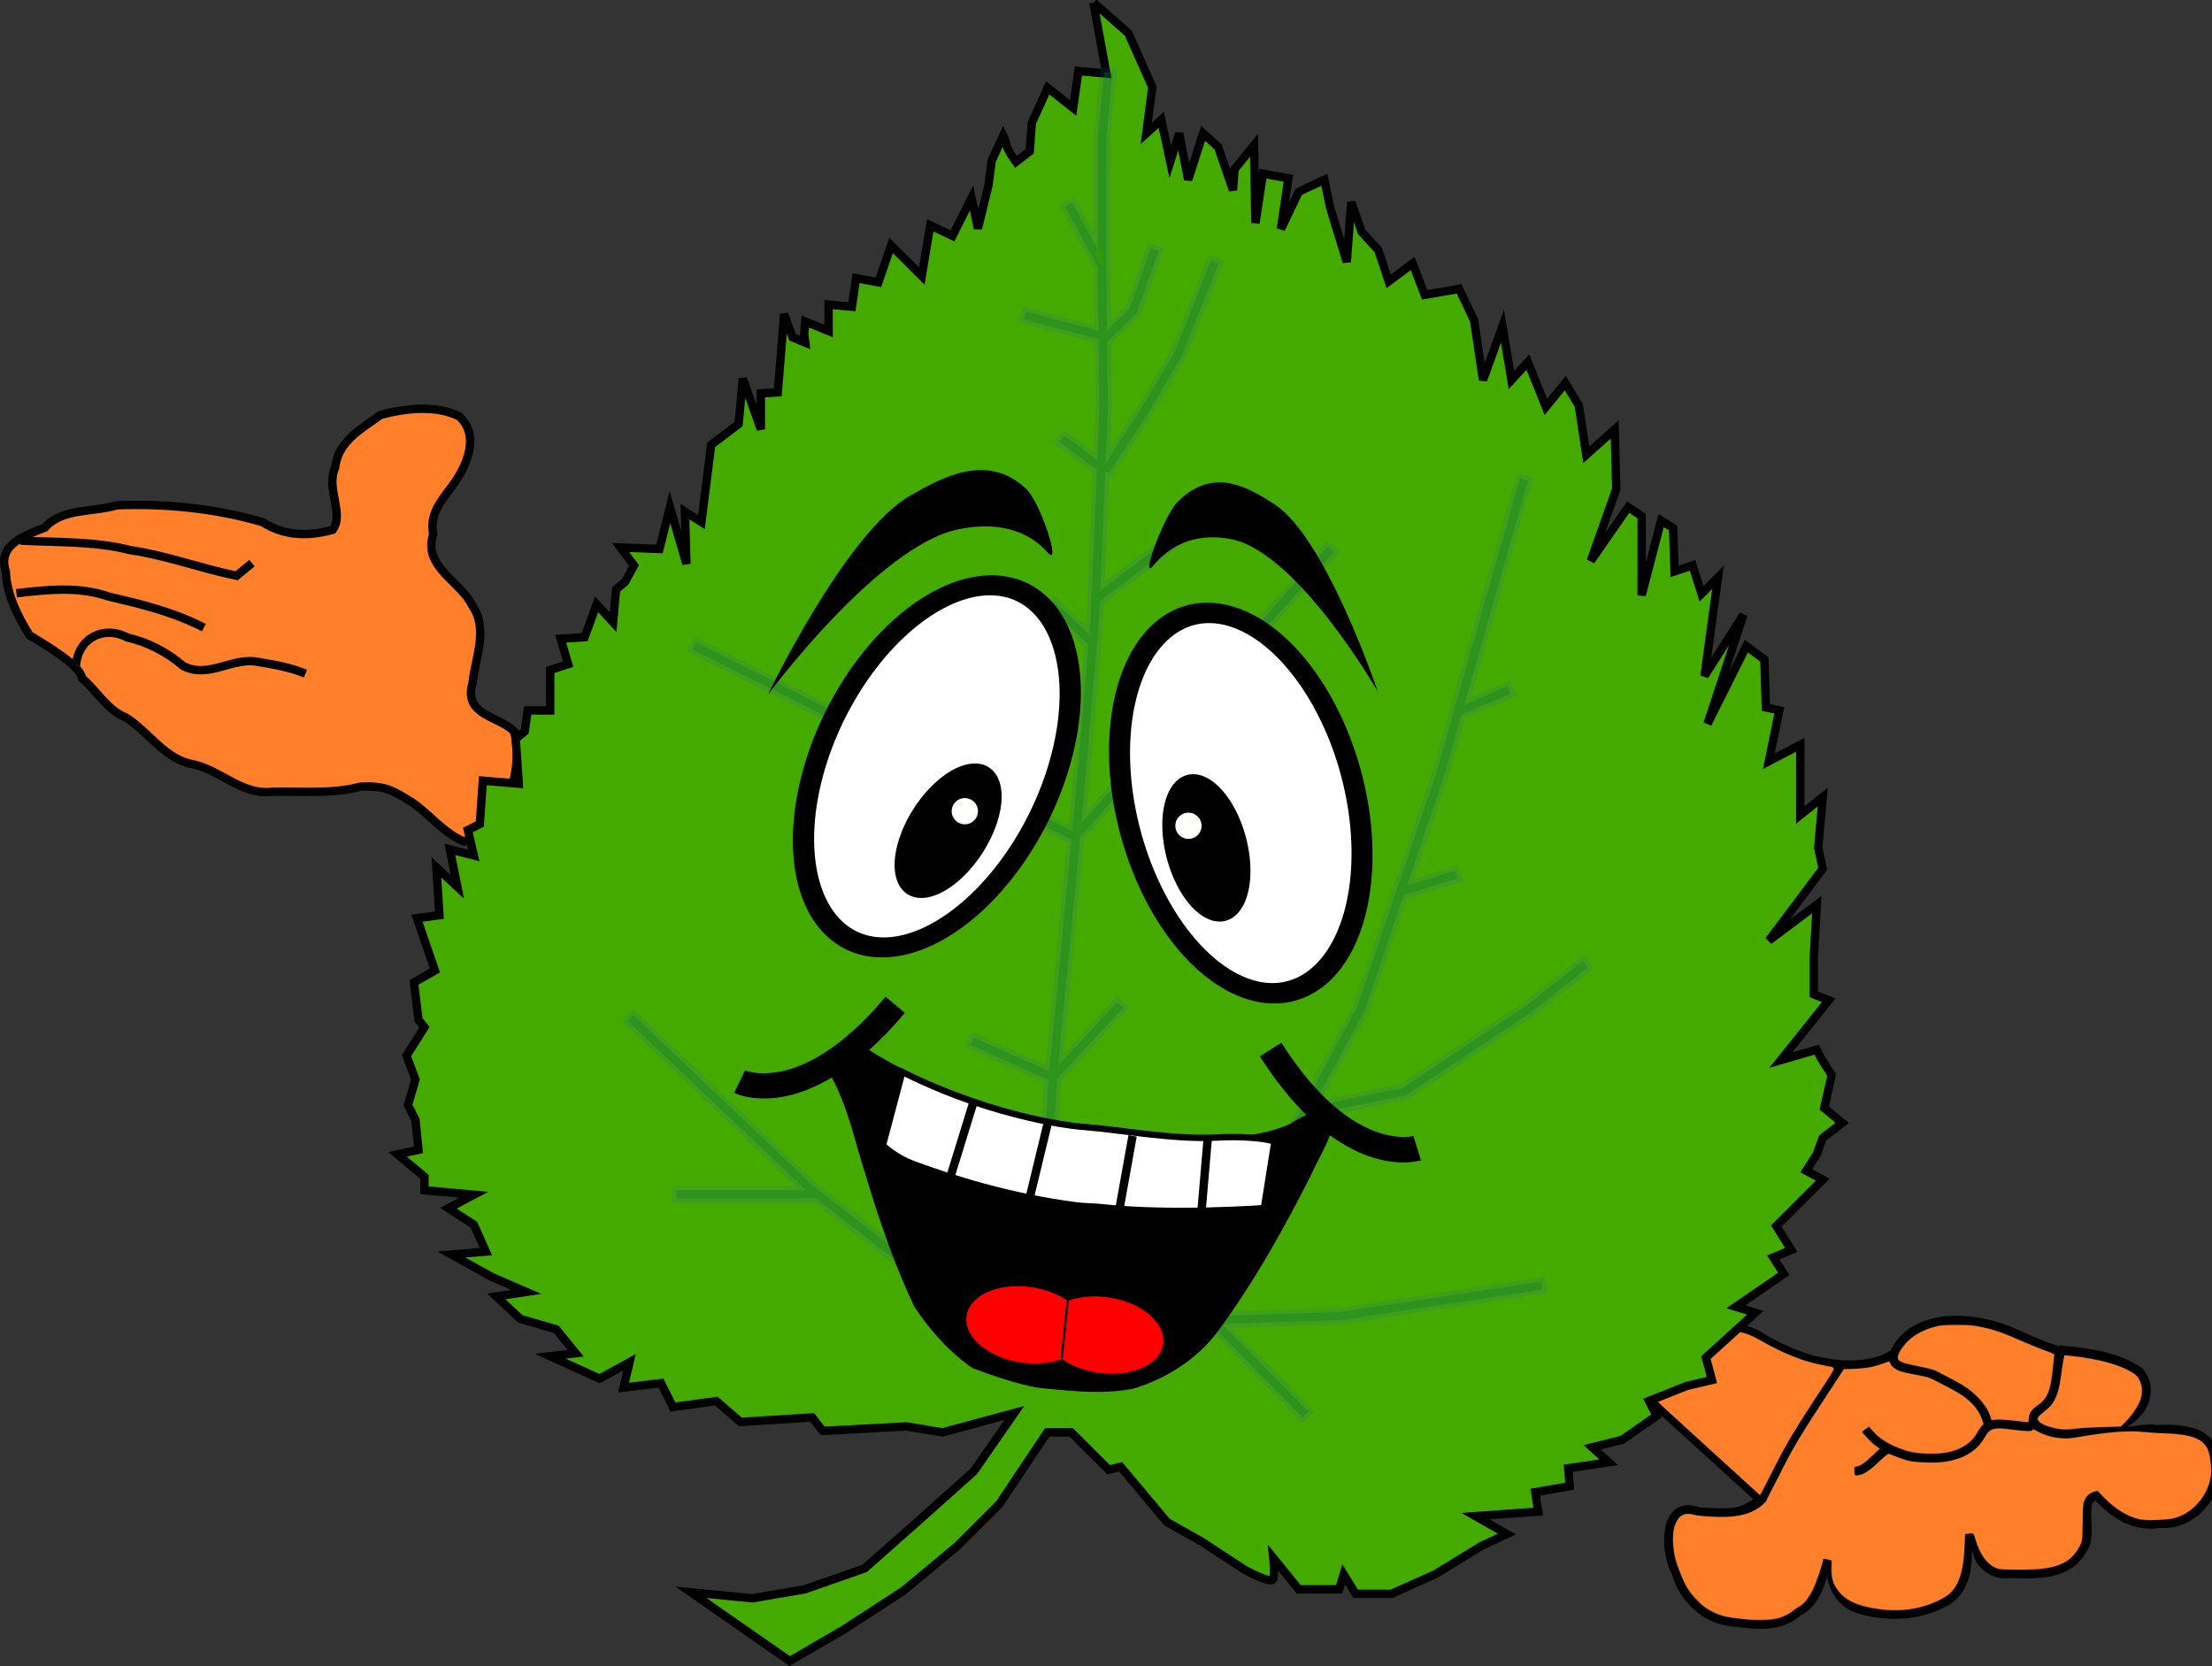
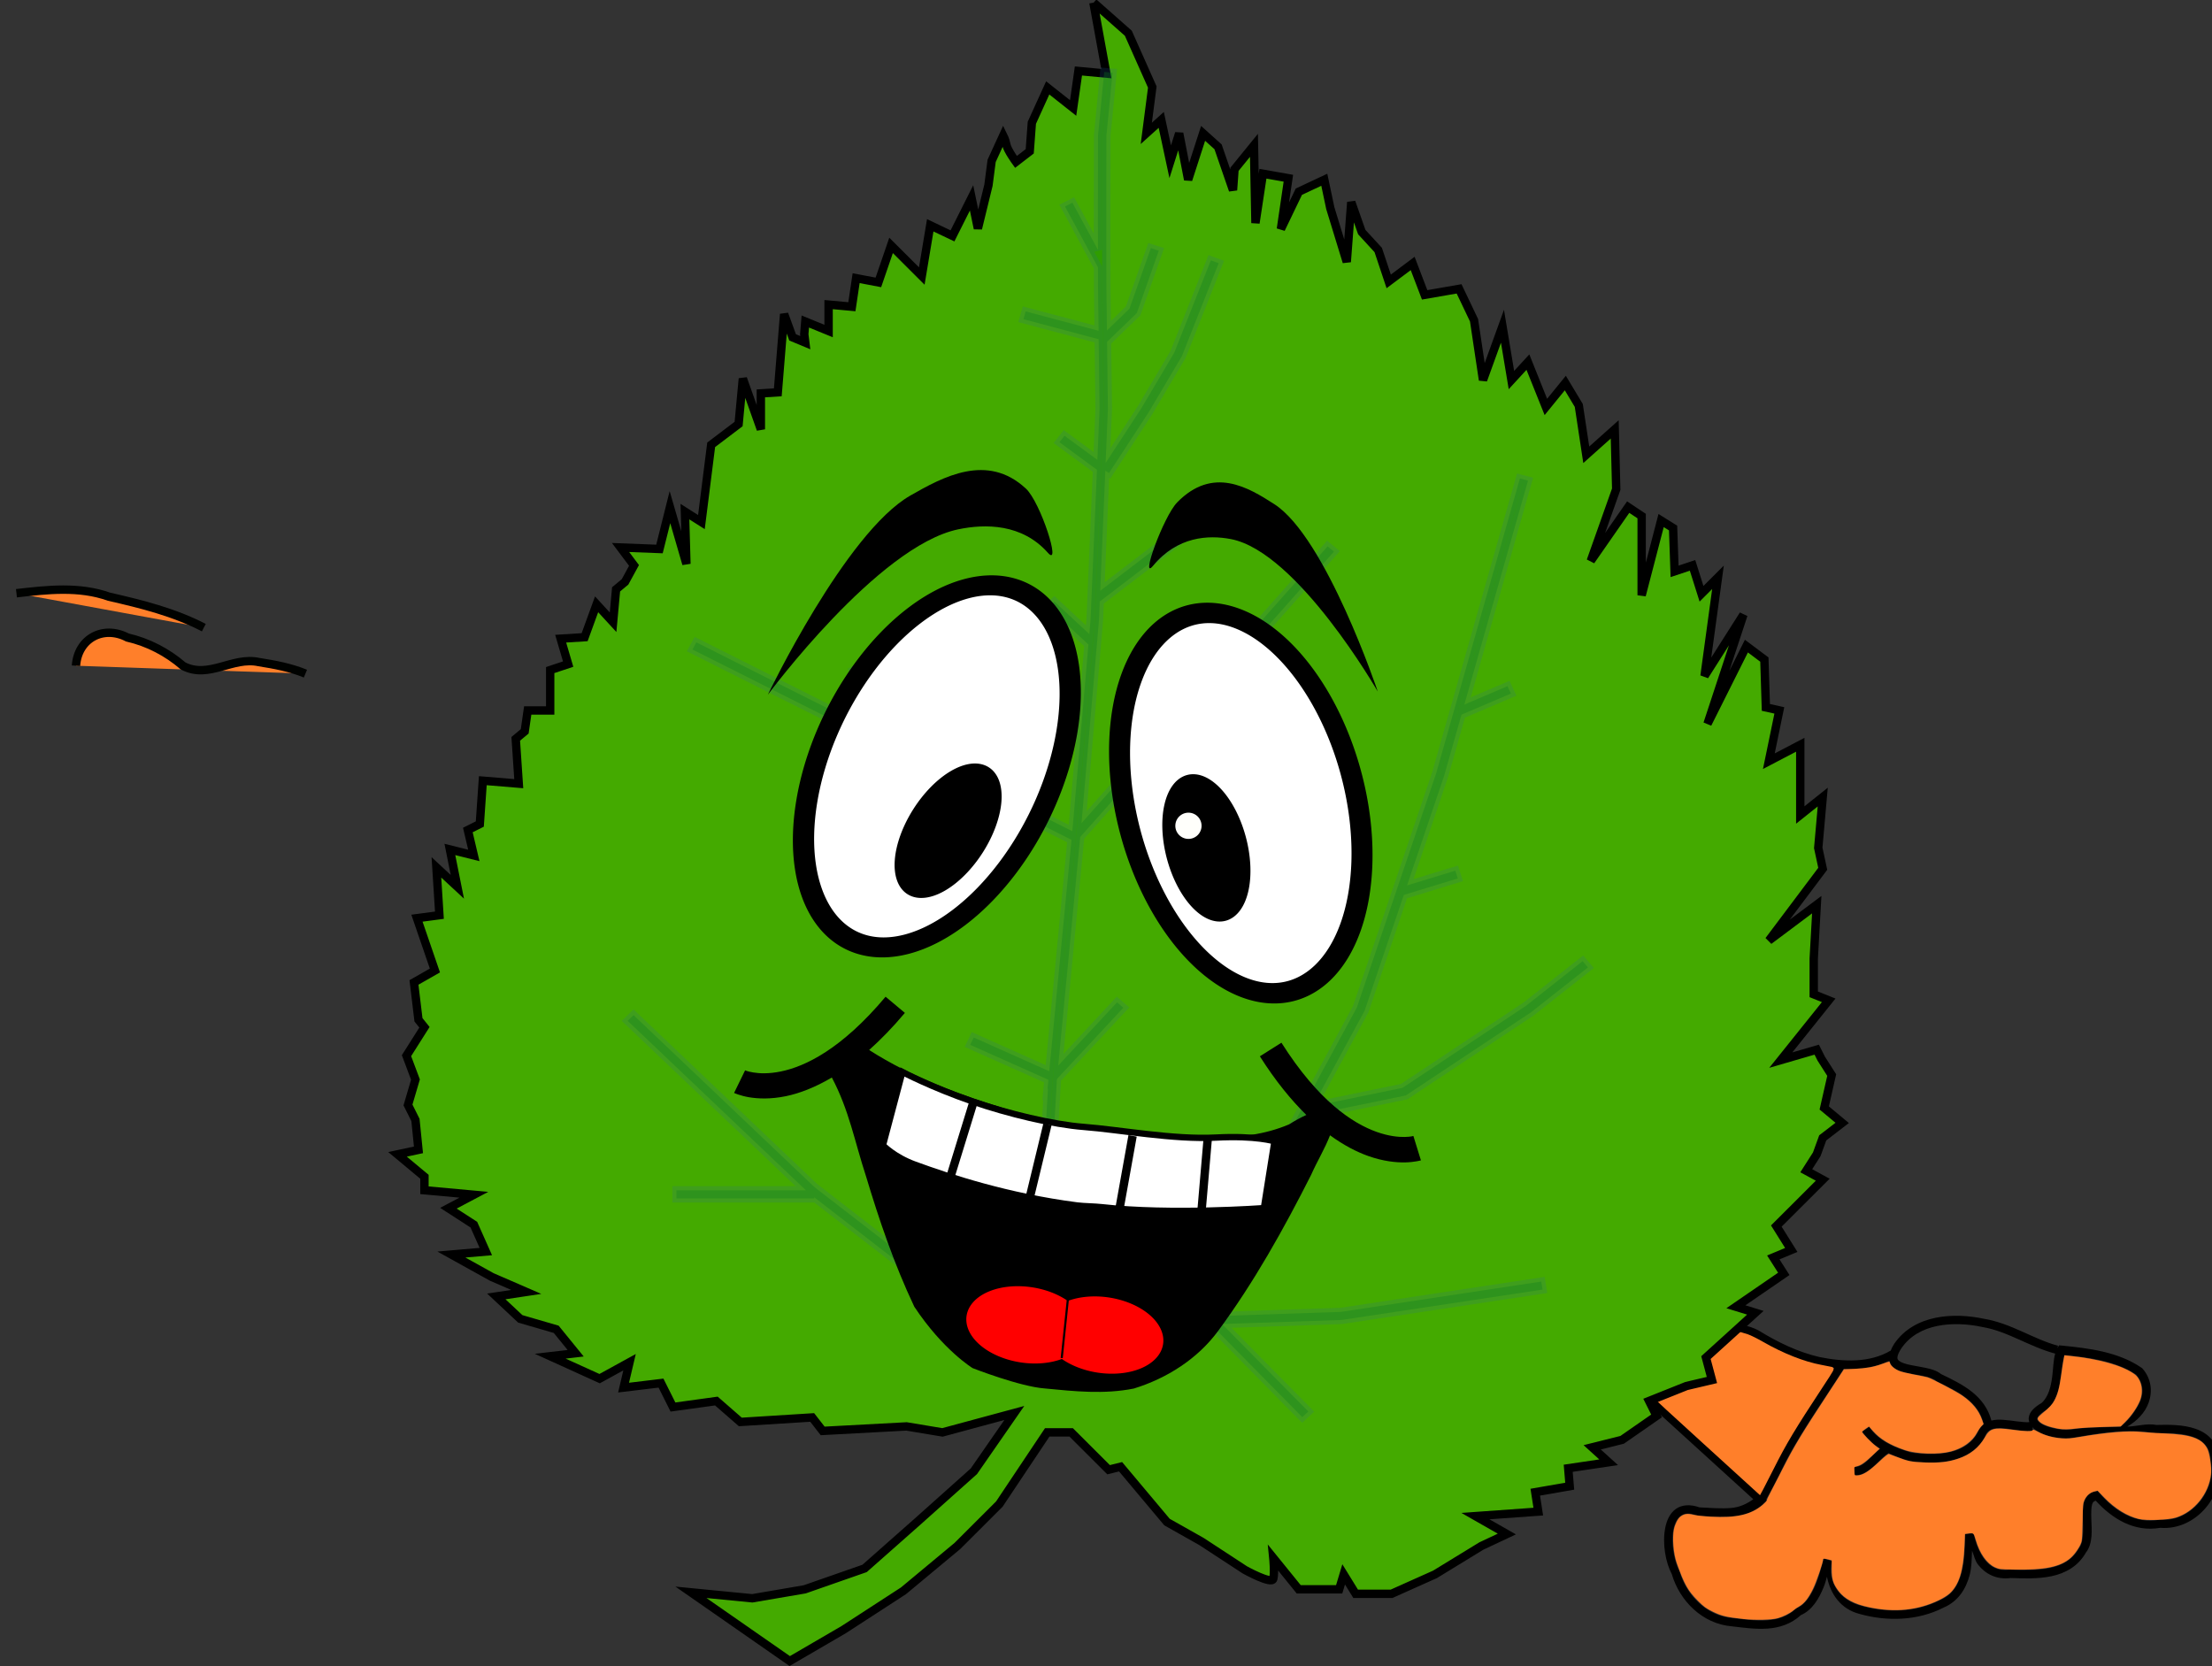
<svg xmlns="http://www.w3.org/2000/svg" id="svg1466" version="1.1" viewBox="0 0 67.569 50.9" height="50.9mm" width="67.569mm">
  <rect x="0" y="0" width="67.569" height="50.9" fill="#333333" stroke="none" />
  <defs id="defs1460" />
  <g transform="translate(-69.025,-115.068)" id="layer1">
    <g id="layer1-2" transform="matrix(0.507,0,0,0.507,66.735,89.104)">
      <g style="fill:#ffcc00" transform="translate(-11.528,-4.299)" id="g24491">
        <g id="g96262" />
      </g>
      <g transform="matrix(1.909,0,0,1.909,-4.11,-137.931)" id="g96353">
        <g style="fill:#ffcc00" transform="translate(-90.343,10.28)" id="g96071">
          <path transform="matrix(0.265,0,0,0.265,11.528,4.299)" style="color:#000000;font-style:normal;font-variant:normal;font-weight:normal;font-stretch:normal;font-size:medium;line-height:normal;font-family:sans-serif;font-variant-ligatures:normal;font-variant-position:normal;font-variant-caps:normal;font-variant-numeric:normal;font-variant-alternates:normal;font-feature-settings:normal;text-indent:0;text-align:start;text-decoration:none;text-decoration-line:none;text-decoration-style:solid;text-decoration-color:#000000;letter-spacing:normal;word-spacing:normal;text-transform:none;writing-mode:lr-tb;direction:ltr;text-orientation:mixed;dominant-baseline:auto;baseline-shift:baseline;text-anchor:start;white-space:normal;shape-padding:0;clip-rule:nonzero;display:inline;overflow:visible;visibility:visible;opacity:1;isolation:auto;mix-blend-mode:normal;color-interpolation:sRGB;color-interpolation-filters:linearRGB;solid-color:#000000;solid-opacity:1;vector-effect:none;fill:#000000;fill-opacity:1;fill-rule:nonzero;stroke:none;stroke-width:1px;stroke-linecap:butt;stroke-linejoin:miter;stroke-miterlimit:4;stroke-dasharray:none;stroke-dashoffset:0;stroke-opacity:1;color-rendering:auto;image-rendering:auto;shape-rendering:auto;text-rendering:auto;enable-background:accumulate" d="m 547.91,475.59 c -0.974,-0.031 -1.96,0.034 -2.916,0.23 -1.912,0.394 -3.712,1.329 -4.908,3.07 v 0.008 h -0.008 c -0.2,0.303 -0.334,0.578 -0.438,0.844 l -0.006,-0.01 c -2.471,1.469 -5.607,1.346 -8.451,0.768 -2.598,-0.597 -4.993,-1.77 -7.295,-3.182 l -0.014,-0.008 -0.016,-0.008 c -1.134,-0.59 -2.346,-0.707 -3.381,-1.012 l -0.141,0.484 0.141,-0.484 c -3.393,2.679 -7.236,5.442 -10.629,8.121 l -0.459,0.369 0.436,0.398 c 4.486,4.086 8.971,8.168 13.457,12.254 -0.762,0.544 -1.6,0.951 -2.627,1.041 -1.223,0.107 -2.554,-0.013 -3.773,-0.072 -1.137,-0.398 -2.119,-0.314 -2.818,0.184 -0.722,0.513 -1.101,1.364 -1.277,2.289 -0.351,1.839 0.041,4.07 0.789,5.484 0.949,3.21 3.661,5.916 7.131,6.207 1.337,0.158 2.814,0.372 4.268,0.273 1.416,-0.096 2.817,-0.547 3.979,-1.609 1.347,-0.583 2.159,-1.976 2.701,-3.314 0.224,-0.553 0.252,-0.764 0.398,-1.254 0.416,2.08 1.651,3.854 3.869,4.428 3.267,0.918 6.904,0.837 10.01,-0.744 1.777,-0.759 2.685,-2.262 3.115,-3.877 0.259,-0.972 0.235,-1.931 0.287,-2.914 0.24,0.582 0.332,1.184 0.732,1.689 0.839,1.058 2.148,1.801 3.875,1.572 0.003,-3.8e-4 0.004,3.7e-4 0.008,0 1.489,0.049 3.212,0.125 4.834,-0.213 1.632,-0.341 3.172,-1.161 4.105,-2.807 0.884,-1.128 0.691,-2.755 0.648,-4.088 -0.023,-0.674 -0.012,-1.281 0.096,-1.662 0.085,-0.303 0.228,-0.371 0.43,-0.443 1.957,2.146 4.585,3.778 7.684,3.234 4.233,0.351 7.808,-3.921 6.984,-8.025 -0.03,-1.012 -0.32,-1.847 -0.82,-2.465 -0.514,-0.634 -1.212,-1.044 -1.971,-1.307 -1.482,-0.513 -3.213,-0.494 -4.621,-0.457 h -0.023 c -1.181,-0.219 -2.305,0.175 -3.477,0.199 1.136,-0.653 2.113,-1.636 2.547,-2.85 0.467,-1.308 0.342,-2.838 -0.73,-4.061 l -0.045,-0.045 -0.051,-0.037 c -2.778,-1.923 -6.36,-2.349 -9.531,-2.658 l -0.309,-0.029 -0.164,0.266 c -0.016,0.026 -0.026,0.055 -0.041,0.082 l 0.078,-0.301 c -2.91,-0.764 -5.551,-2.669 -8.828,-3.211 -0.9,-0.19 -1.86,-0.318 -2.834,-0.35 z m -0.031,0.996 c 0.908,0.029 1.812,0.147 2.658,0.326 l 0.008,0.008 h 0.014 c 2.96,0.483 5.559,2.329 8.676,3.17 -0.223,0.789 -0.227,1.733 -0.348,2.689 -0.159,1.263 -0.461,2.468 -1.273,3.186 -0.912,0.539 -1.443,1.084 -1.525,1.746 -0.024,0.189 0.007,0.37 0.062,0.543 -0.852,0.049 -2,-0.21 -3.121,-0.283 h -0.004 c -0.468,-0.031 -0.938,-0.024 -1.387,0.09 -0.39,-1.473 -1.252,-2.572 -2.305,-3.412 -1.112,-0.887 -2.43,-1.52 -3.686,-2.123 -0.533,-0.432 -1.227,-0.614 -1.939,-0.762 -0.742,-0.154 -1.517,-0.261 -2.125,-0.414 -0.608,-0.153 -0.986,-0.372 -1.086,-0.555 -0.05,-0.091 -0.075,-0.195 -0.029,-0.412 0.046,-0.217 0.184,-0.526 0.449,-0.93 1.027,-1.491 2.548,-2.303 4.273,-2.658 0.865,-0.178 1.779,-0.238 2.688,-0.209 z m -27.424,0.729 c 1.064,0.287 2.098,0.437 2.939,0.875 2.351,1.44 4.84,2.663 7.582,3.291 h 0.008 c 0.63,0.128 1.281,0.23 1.941,0.307 -2.578,4.03 -5.441,7.947 -7.494,12.391 -0.448,0.883 -0.905,1.752 -1.385,2.605 -4.373,-3.983 -8.744,-7.964 -13.117,-11.947 3.175,-2.506 6.351,-5.015 9.525,-7.521 z m 39.879,2.934 c 2.996,0.305 6.178,0.734 8.555,2.348 0.792,0.939 0.903,1.986 0.539,3.004 -0.371,1.037 -1.658,2.821 -2.682,3.336 l 0.77,-0.138 c -2.225,0.077 -4.482,0.011 -6.613,0.369 l 0.043,-0.008 c -0.962,0.077 -2.607,-0.242 -3.387,-0.73 -0.195,-0.122 -0.328,-0.252 -0.398,-0.354 -0.07,-0.102 -0.084,-0.163 -0.074,-0.244 0.019,-0.161 0.257,-0.558 1.092,-1.041 l 0.045,-0.023 0.037,-0.029 c 1.138,-0.991 1.456,-2.493 1.625,-3.832 0.149,-1.179 0.258,-2.118 0.449,-2.656 z m -20.838,0.676 c 0.028,0.123 0.064,0.243 0.123,0.352 0.345,0.63 1.024,0.871 1.721,1.047 0.697,0.176 1.474,0.271 2.162,0.414 0.688,0.143 1.278,0.345 1.559,0.59 l 0.051,0.053 0.061,0.029 c 1.27,0.61 2.541,1.224 3.543,2.023 0.987,0.787 1.711,1.728 2.012,3.078 -0.335,0.265 -0.615,0.636 -0.801,1.113 -0.752,1.286 -1.954,1.93 -3.381,2.23 -1.415,0.297 -3.026,0.218 -4.436,0.029 -1.99,-0.592 -3.904,-1.387 -5.014,-3.062 l -0.834,0.553 c 0.575,0.867 1.319,1.515 2.141,2.029 -0.499,0.398 -0.92,0.868 -1.336,1.262 -0.579,0.548 -1.102,0.923 -1.734,0.932 l 0.014,0.996 c 1.015,-0.015 1.775,-0.606 2.406,-1.203 0.583,-0.552 1.103,-1.116 1.627,-1.447 0.807,0.385 1.656,0.679 2.486,0.924 l 0.037,0.008 0.039,0.008 c 1.48,0.201 3.197,0.293 4.805,-0.045 1.608,-0.338 3.128,-1.141 4.045,-2.709 l 0.031,-0.039 0.014,-0.043 c 0.19,-0.537 0.444,-0.774 0.783,-0.924 0.339,-0.15 0.801,-0.19 1.344,-0.154 1.085,0.071 2.405,0.457 3.617,0.266 l -0.059,-0.379 c 0.149,0.158 0.313,0.302 0.504,0.422 1.097,0.687 2.775,0.977 4.002,0.879 h 0.023 l 0.021,-0.008 c 3.37,-0.568 6.766,-1.201 10.062,-0.584 l 0.051,0.016 0.053,-0.008 c 1.407,-0.038 3.097,-0.026 4.369,0.414 0.636,0.22 1.163,0.536 1.529,0.988 0.367,0.453 0.597,1.049 0.611,1.92 v 0.053 l 0.008,0.043 c 0.703,3.431 -2.43,7.198 -5.957,6.873 l -0.074,-0.008 -0.066,0.016 c -2.853,0.543 -5.314,-1.017 -7.182,-3.197 l -0.186,-0.213 -0.279,0.043 c -0.707,0.116 -1.169,0.679 -1.336,1.277 -0.167,0.599 -0.155,1.272 -0.133,1.965 0.045,1.386 0.087,2.818 -0.436,3.461 l -0.031,0.039 -0.023,0.037 c -0.77,1.392 -2,2.032 -3.477,2.34 -1.477,0.308 -3.168,0.248 -4.68,0.199 h -0.045 -0.037 c -1.408,0.189 -2.283,-0.333 -2.967,-1.195 -0.684,-0.862 -1.105,-2.086 -1.33,-3.131 l -0.988,0.088 c -0.044,1.494 -0.067,3.186 -0.451,4.629 -0.384,1.442 -1.08,2.604 -2.547,3.227 l -0.014,0.008 -0.016,0.008 c -2.84,1.455 -6.233,1.542 -9.309,0.678 h -0.008 -0.008 c -2.56,-0.657 -4.105,-2.735 -3.535,-5.359 l -0.961,-0.266 c -0.003,0.008 -0.01,0.043 -0.014,0.053 h -0.008 c -10e-4,0.004 10e-4,0.008 0,0.016 -0.186,0.568 -0.43,1.733 -0.93,2.967 -0.511,1.262 -1.271,2.451 -2.207,2.828 l -0.09,0.037 -0.072,0.059 c -0.975,0.932 -2.146,1.292 -3.455,1.381 -1.309,0.089 -2.729,-0.106 -4.082,-0.266 h -0.008 -0.016 c -3.025,-0.247 -5.469,-2.677 -6.297,-5.566 l -0.016,-0.051 -0.029,-0.045 c -0.602,-1.125 -0.989,-3.31 -0.693,-4.857 0.148,-0.774 0.457,-1.362 0.877,-1.66 0.42,-0.298 1.001,-0.399 1.986,-0.031 l 0.074,0.031 h 0.08 c 1.196,0.056 2.59,0.192 3.957,0.072 1.367,-0.12 2.737,-0.511 3.787,-1.543 l 0.377,-0.369 -0.096,-0.088 c 0.538,-0.944 1.038,-1.901 1.523,-2.859 v -0.008 l 0.008,-0.008 c 2.07,-4.481 5.045,-8.485 7.719,-12.715 1.852,0.095 3.731,-0.135 5.438,-0.959 z" id="path95940" />
          <path transform="matrix(0.265,0,0,0.265,11.528,4.299)" style="fill:#ff7f2a;fill-opacity:1;fill-rule:evenodd;stroke:#ff7f2a;stroke-width:0.292;stroke-miterlimit:4;stroke-dasharray:none;stroke-dashoffset:0;stroke-opacity:1" d="m 517.57,490.824 c -3.56,-3.242 -6.485,-5.923 -6.499,-5.958 -0.018,-0.046 7.693,-6.19 9.325,-7.431 0.109,-0.083 1.142,0.147 2.174,0.484 0.319,0.104 1.143,0.513 1.83,0.908 2.373,1.364 4.908,2.366 6.935,2.74 0.556,0.103 1.119,0.214 1.25,0.247 0.238,0.06 0.234,0.067 -1.142,2.158 -3.309,5.028 -4.356,6.773 -5.865,9.777 -0.518,1.031 -1.076,2.121 -1.239,2.422 l -0.297,0.547 z" id="path96055" />
          <path transform="matrix(0.265,0,0,0.265,11.528,4.299)" style="fill:#ff7f2a;fill-opacity:1;fill-rule:evenodd;stroke:#ff7f2a;stroke-width:0;stroke-miterlimit:4;stroke-dasharray:none;stroke-dashoffset:0;stroke-opacity:1" d="m 522.079,511.694 c -1.978,-0.215 -2.584,-0.36 -3.616,-0.867 -0.826,-0.406 -1.038,-0.562 -1.788,-1.314 -1.186,-1.19 -1.608,-1.942 -2.507,-4.47 -0.397,-1.115 -0.554,-3.006 -0.336,-4.036 0.13,-0.612 0.456,-1.254 0.757,-1.491 0.441,-0.347 0.851,-0.411 1.529,-0.24 0.333,0.084 1.268,0.19 2.078,0.236 3.034,0.171 4.791,-0.227 6.185,-1.399 0.281,-0.237 0.511,-0.486 0.511,-0.554 0,-0.068 0.217,-0.531 0.482,-1.03 0.265,-0.498 0.921,-1.77 1.458,-2.826 1.359,-2.674 2.141,-3.963 5.716,-9.42 l 1.521,-2.321 1.282,-0.059 c 1.385,-0.064 2.243,-0.216 3.238,-0.574 0.965,-0.348 0.917,-0.343 0.979,-0.098 0.079,0.315 0.587,0.728 1.161,0.943 0.272,0.102 1.042,0.286 1.713,0.41 0.67,0.124 1.38,0.269 1.578,0.322 0.441,0.119 3.361,1.645 4.075,2.129 1.216,0.826 2.005,1.764 2.401,2.856 l 0.208,0.574 -0.259,0.276 c -0.143,0.152 -0.375,0.495 -0.517,0.763 -0.558,1.055 -1.7,1.871 -3.147,2.247 -1.494,0.388 -4.038,0.307 -5.459,-0.174 -1.748,-0.592 -2.912,-1.288 -3.775,-2.258 l -0.489,-0.549 -0.412,0.284 c -0.227,0.156 -0.412,0.317 -0.412,0.358 0,0.136 1.163,1.333 1.627,1.673 l 0.458,0.336 -0.886,0.836 c -0.886,0.835 -1.364,1.159 -1.868,1.265 -0.147,0.031 -0.264,0.105 -0.259,0.164 0.005,0.059 0.015,0.289 0.022,0.51 0.013,0.38 0.027,0.402 0.27,0.402 0.7,0 1.391,-0.43 2.752,-1.709 0.62,-0.583 0.999,-0.877 1.091,-0.847 0.078,0.025 0.51,0.189 0.962,0.363 1.327,0.513 1.739,0.594 3.331,0.648 1.758,0.06 2.739,-0.05 3.925,-0.443 1.459,-0.483 2.506,-1.323 3.222,-2.586 0.586,-1.034 1.056,-1.163 3.21,-0.878 1.664,0.22 2.396,0.237 2.465,0.057 0.038,-0.099 0.191,-0.05 0.697,0.223 0.778,0.42 1.745,0.681 2.8,0.757 0.62,0.045 1.053,0.009 2.118,-0.173 3.239,-0.555 5.804,-0.763 7.321,-0.596 0.491,0.054 1.738,0.134 2.772,0.178 3.128,0.133 4.42,0.586 5.069,1.777 0.3,0.551 0.553,2.261 0.459,3.095 -0.263,2.32 -1.985,4.457 -4.148,5.145 -0.937,0.298 -3.529,0.397 -4.458,0.171 -1.38,-0.336 -2.836,-1.236 -4.08,-2.523 l -0.815,-0.843 -0.417,0.106 c -0.503,0.128 -0.903,0.483 -1.153,1.024 -0.168,0.363 -0.189,0.598 -0.213,2.411 -0.015,1.105 -0.068,2.209 -0.119,2.454 -0.11,0.538 -0.749,1.516 -1.317,2.016 -1.213,1.068 -3.123,1.458 -6.775,1.386 -1.628,-0.032 -1.739,-0.046 -2.232,-0.271 -0.972,-0.445 -1.828,-1.667 -2.29,-3.268 -0.238,-0.825 -0.272,-0.853 -0.904,-0.758 l -0.378,0.057 -0.059,1.403 c -0.126,2.988 -0.656,4.677 -1.786,5.698 -0.238,0.215 -0.806,0.569 -1.261,0.786 -2.537,1.21 -5.205,1.484 -8.272,0.85 -1.798,-0.372 -2.987,-1.007 -3.703,-1.98 -0.633,-0.86 -0.788,-1.368 -0.789,-2.577 l -3.5e-4,-1.036 -0.384,-0.103 c -0.492,-0.132 -0.649,-0.129 -0.649,0.009 -4e-5,0.358 -0.795,2.671 -1.204,3.504 -0.545,1.109 -1.029,1.721 -1.638,2.071 -0.229,0.132 -0.549,0.353 -0.711,0.491 -0.394,0.337 -1.205,0.739 -1.854,0.918 -0.736,0.204 -2.67,0.246 -4.102,0.091 z" id="path96060" />
-           <path transform="matrix(0.265,0,0,0.265,11.528,4.299)" style="fill:#ff7f2a;fill-opacity:1;fill-rule:evenodd;stroke:#ff7f2a;stroke-width:0;stroke-miterlimit:4;stroke-dasharray:none;stroke-dashoffset:0;stroke-opacity:1" d="m 555.534,488.198 c -1.715,-0.211 -2.946,-0.305 -3.362,-0.258 l -0.505,0.057 -0.108,-0.338 c -0.269,-0.842 -0.758,-1.594 -1.558,-2.398 -1.069,-1.074 -1.744,-1.5 -4.966,-3.129 -0.237,-0.12 -1.089,-0.345 -2.009,-0.53 -1.622,-0.327 -2.215,-0.518 -2.434,-0.784 -0.302,-0.366 0.291,-1.453 1.296,-2.374 0.708,-0.649 1.881,-1.247 3.022,-1.541 0.716,-0.185 1.002,-0.207 2.634,-0.203 1.638,0.003 1.949,0.029 2.956,0.243 1.456,0.31 2.486,0.669 4.678,1.631 0.982,0.431 2.268,0.954 2.857,1.163 1.038,0.368 1.071,0.388 1.058,0.634 -0.007,0.139 -0.079,0.856 -0.16,1.593 -0.295,2.693 -0.645,3.48 -1.956,4.401 -0.59,0.414 -0.893,0.903 -0.901,1.453 -0.005,0.335 -0.038,0.437 -0.14,0.427 -0.074,-0.007 -0.254,-0.028 -0.402,-0.046 z" id="path96062" />
          <path transform="matrix(0.265,0,0,0.265,11.528,4.299)" style="fill:#ff7f2a;fill-opacity:1;fill-rule:evenodd;stroke:#ff7f2a;stroke-width:0;stroke-miterlimit:4;stroke-dasharray:none;stroke-dashoffset:0;stroke-opacity:1" d="m 559.537,489.024 c -1.052,-0.2 -1.83,-0.497 -2.156,-0.821 -0.348,-0.347 -0.317,-0.462 0.248,-0.935 0.979,-0.82 1.251,-1.108 1.516,-1.605 0.392,-0.736 0.597,-1.503 0.809,-3.03 0.099,-0.712 0.226,-1.53 0.281,-1.817 l 0.101,-0.522 0.589,0.059 c 3.478,0.35 6.336,1.153 7.745,2.177 0.851,0.619 1.132,2.008 0.645,3.192 -0.317,0.771 -1.002,1.768 -1.687,2.454 l -0.587,0.588 -2.138,0.062 c -1.176,0.034 -2.44,0.1 -2.808,0.146 -1.279,0.161 -1.917,0.174 -2.559,0.052 z" id="path96064" />
        </g>
        <g transform="translate(-59.307,41.417)" style="fill:#ff7f2a;fill-opacity:1;stroke:#000200;stroke-opacity:1" id="g24501">
-           <path style="fill:#ff7f2a;fill-opacity:1;stroke:#000200;stroke-width:0.265px;stroke-linecap:butt;stroke-linejoin:miter;stroke-opacity:1" d="m 80.047,80.746 c -0.469,-0.492 -1.605,-0.49 -1.307,-1.523 0.085,-0.811 0.51,-1.704 -0.014,-2.458 -0.388,-0.783 -1.557,-1.202 -1.227,-2.244 -0.158,-0.786 0.468,-1.246 0.821,-1.856 0.331,-0.572 0.567,-1.326 0.011,-1.853 -0.728,-0.377 -1.705,-0.267 -2.493,-0.054 -0.596,0.436 -1.349,0.827 -1.437,1.67 -0.297,0.638 0.302,1.459 -0.078,1.957 -0.769,0.21 -1.512,0.201 -2.206,-0.24 -1.488,-0.44 -3.057,-0.593 -4.604,-0.535 -0.744,0.226 -1.723,0.083 -2.272,0.705 -0.556,0.224 -1.524,0.515 -1.231,1.387 0.023,0.725 0.379,1.415 0.747,2.011 0.578,0.345 1.616,0.967 1.66,1.359 0.401,0.312 0.789,1.01 1.386,1.237 0.732,0.461 1.221,1.325 2.133,1.479 0.867,0.196 1.543,0.985 2.489,0.864 0.929,-0.019 1.874,0.079 2.78,-0.163 0.751,-0.029 0.979,0.089 1.616,0.491 0.569,0.381 1.026,0.997 1.655,1.242 1.232,-0.486 1.815,-1.991 1.628,-3.24 l -0.026,-0.119 -0.032,-0.116 z" id="path24479" />
          <path style="fill:#ff7f2a;fill-opacity:1;stroke:#000200;stroke-width:0.265px;stroke-linecap:butt;stroke-linejoin:miter;stroke-opacity:1" d="m 64.345,76.386 c 0.971,-0.112 1.977,-0.227 2.92,0.109 1.029,0.235 2.05,0.488 2.994,0.977" id="path24481" />
-           <path style="fill:#ff7f2a;fill-opacity:1;stroke:#000200;stroke-width:0.265px;stroke-linecap:butt;stroke-linejoin:miter;stroke-opacity:1" d="m 64.47,74.724 c 1.164,0.063 2.341,0.012 3.48,0.305 1.114,0.16 2.245,0.582 3.343,0.806 l 0.485,-0.401" id="path24483" />
          <path style="fill:#ff7f2a;fill-opacity:1;stroke:#000200;stroke-width:0.265px;stroke-linecap:butt;stroke-linejoin:miter;stroke-opacity:1" d="m 66.224,78.674 c 0.058,-0.852 0.855,-1.292 1.624,-0.891 0.656,0.152 1.252,0.463 1.759,0.899 0.809,0.421 1.557,-0.306 2.39,-0.123 0.499,0.079 1,0.171 1.469,0.365" id="path24485" />
        </g>
        <g style="fill:#ffcc00" transform="translate(-65.802,25.232)" id="g24590">
          <g transform="translate(-29.104,-3.213)" id="g95845">
            <path id="path24503" d="m 133.934,77.144 0.408,2.239 -0.881,-0.083 -0.167,1.168 -0.802,-0.634 -0.501,1.101 -0.067,0.901 -0.434,0.334 c 0,0 -0.267,-0.367 -0.301,-0.534 -0.033,-0.167 -0.1,-0.3 -0.1,-0.3 l -0.367,0.801 -0.1,0.767 -0.334,1.368 -0.2,-0.967 -0.301,0.6 -0.301,0.6 -0.702,-0.334 -0.267,1.601 -0.969,-0.967 -0.401,1.168 -0.702,-0.133 -0.134,0.901 -0.735,-0.067 v 0.834 l -0.735,-0.3 -0.033,0.4 0.033,0.267 -0.401,-0.167 -0.267,-0.734 -0.2,2.469 -0.535,0.033 v 1.134 l -0.568,-1.601 -0.134,1.434 -0.866,0.656 -0.308,2.439 -0.52,-0.33 0.047,1.651 -0.52,-1.793 -0.331,1.321 -1.228,-0.047 0.425,0.566 -0.283,0.519 -0.283,0.236 -0.095,1.038 -0.52,-0.566 -0.378,1.038 -0.756,0.047 0.236,0.802 -0.567,0.189 v 1.274 h -0.709 l -0.095,0.66 -0.283,0.236 0.095,1.415 -1.134,-0.094 -0.095,1.368 -0.378,0.189 0.189,0.802 -0.756,-0.189 0.236,1.179 -0.661,-0.613 0.095,1.51 -0.709,0.094 0.567,1.651 -0.661,0.377 0.142,1.179 0.189,0.236 -0.567,0.896 0.283,0.755 -0.236,0.802 0.236,0.472 0.095,0.944 -0.661,0.142 0.85,0.708 v 0.425 l 1.559,0.142 -0.803,0.425 0.803,0.519 0.378,0.849 -1.087,0.094 1.276,0.708 1.087,0.472 -0.945,0.142 0.756,0.708 1.134,0.33 0.614,0.755 -0.803,0.094 1.559,0.708 0.945,-0.519 -0.189,0.802 1.181,-0.142 0.378,0.755 1.37,-0.189 0.756,0.66 2.268,-0.142 0.331,0.425 2.646,-0.142 1.134,0.189 2.268,-0.613 -1.276,1.84 -1.795,1.604 -1.654,1.462 -1.89,0.66 -1.654,0.283 -1.937,-0.189 3.118,2.17 1.701,-0.991 1.89,-1.227 1.701,-1.415 1.323,-1.321 1.512,-2.264 h 0.756 l 1.181,1.179 0.378,-0.094 1.465,1.746 1.087,0.613 1.37,0.896 c 0,0 0.85,0.472 0.898,0.283 0.047,-0.189 0,-0.66 0,-0.66 l 0.803,0.991 h 1.276 l 0.142,-0.472 0.378,0.613 h 1.134 l 1.37,-0.613 1.465,-0.896 0.803,-0.377 -0.992,-0.566 1.984,-0.142 -0.095,-0.613 1.087,-0.189 -0.047,-0.566 1.276,-0.189 -0.52,-0.472 0.945,-0.236 1.087,-0.755 -0.236,-0.472 1.181,-0.472 0.803,-0.189 -0.189,-0.708 1.559,-1.415 -0.614,-0.189 1.512,-1.038 -0.331,-0.519 0.567,-0.236 -0.472,-0.755 1.465,-1.462 -0.52,-0.283 0.331,-0.519 0.189,-0.519 0.614,-0.472 -0.567,-0.472 0.236,-1.038 -0.331,-0.519 -0.142,-0.283 -1.134,0.33 1.512,-1.887 -0.472,-0.189 v -1.132 l 0.095,-1.698 -1.512,1.132 1.701,-2.264 -0.142,-0.66 0.142,-1.604 -0.709,0.566 v -2.217 l -0.992,0.519 0.331,-1.604 -0.425,-0.094 -0.047,-1.51 -0.567,-0.425 -1.228,2.453 1.134,-3.444 -1.228,1.934 0.425,-3.114 -0.52,0.519 -0.283,-0.896 -0.567,0.189 -0.047,-1.368 -0.378,-0.236 -0.614,2.359 v -2.5 l -0.425,-0.283 -1.181,1.698 0.803,-2.264 -0.047,-1.887 -0.898,0.802 -0.236,-1.557 -0.425,-0.708 -0.614,0.755 -0.567,-1.415 -0.52,0.566 -0.283,-1.698 -0.614,1.698 -0.283,-1.887 -0.472,-0.991 -1.087,0.189 -0.378,-0.991 -0.756,0.566 -0.331,-0.991 -0.52,-0.566 -0.331,-0.944 -0.142,1.887 -0.52,-1.698 -0.189,-0.896 -0.803,0.377 -0.567,1.179 0.236,-1.604 -0.803,-0.142 -0.236,1.557 -0.047,-2.453 -0.614,0.755 -0.047,0.66 -0.472,-1.368 -0.472,-0.425 -0.472,1.462 -0.283,-1.462 -0.283,0.896 -0.283,-1.321 -0.472,0.425 0.189,-1.462 -0.756,-1.698 -1.095,-0.967" style="fill:#44aa00;fill-opacity:1;stroke:#000000;stroke-width:0.264px;stroke-linecap:butt;stroke-linejoin:miter;stroke-opacity:1" />
            <path style="color:#000000;font-style:normal;font-variant:normal;font-weight:normal;font-stretch:normal;font-size:medium;line-height:normal;font-family:sans-serif;font-variant-ligatures:normal;font-variant-position:normal;font-variant-caps:normal;font-variant-numeric:normal;font-variant-alternates:normal;font-feature-settings:normal;text-indent:0;text-align:start;text-decoration:none;text-decoration-line:none;text-decoration-style:solid;text-decoration-color:#000000;letter-spacing:normal;word-spacing:normal;text-transform:none;writing-mode:lr-tb;direction:ltr;text-orientation:mixed;dominant-baseline:auto;baseline-shift:baseline;text-anchor:start;white-space:normal;shape-padding:0;clip-rule:nonzero;display:inline;overflow:visible;visibility:visible;opacity:1;isolation:auto;mix-blend-mode:normal;color-interpolation:sRGB;color-interpolation-filters:linearRGB;solid-color:#000000;solid-opacity:1;vector-effect:none;fill:#008000;fill-opacity:0.312;fill-rule:nonzero;stroke:#2a66a9;stroke-width:0.26px;stroke-linecap:butt;stroke-linejoin:miter;stroke-miterlimit:4;stroke-dasharray:none;stroke-dashoffset:0;stroke-opacity:0.172;color-rendering:auto;image-rendering:auto;shape-rendering:auto;text-rendering:auto;enable-background:accumulate" d="m 134.275,79.331 -0.195,1.996 v 0.005 c 0,0 -0.004,1.177 -0.004,2.46 -2.1e-4,0.411 0.001,0.757 0.002,1.154 l -0.807,-1.488 -0.234,0.119 1.042,1.922 c 6e-4,0.199 4e-5,0.459 0.001,0.629 0.003,0.458 0.009,0.763 0.017,1.372 l -2.301,-0.611 -0.07,0.246 2.374,0.632 c 0.012,0.958 0.027,2.199 0.027,2.199 l -0.068,1.609 -1.037,-0.761 -0.16,0.204 1.184,0.869 -0.202,4.737 -0.039,0.449 -1.102,-1.025 -0.184,0.185 1.258,1.17 -0.499,5.795 -0.009,0.098 -5.144,-2.584 -1.541,-2.62 -0.231,0.126 1.342,2.277 -6.292,-3.16 -0.123,0.226 11.963,6.007 -0.703,7.303 -2.383,-1.065 -0.111,0.232 2.468,1.102 -0.028,0.295 0.014,-0.015 -0.485,8.432 -6.882,-5.322 -5.712,-5.43 -0.186,0.181 5.625,5.347 h -4.085 v 0.257 h 4.348 v -0.036 l 7.124,5.51 5.2e-4,0.002 0.001,-5e-4 0.003,0.003 v -0.003 l 5.402,-1.486 2.873,2.914 0.191,-0.177 -2.725,-2.762 3.776,-0.128 6.341,-0.959 -0.041,-0.253 -6.324,0.957 -4.073,0.138 -0.769,0.211 0.997,-1.388 2.937,-5.413 0.048,0.219 2.909,-0.598 3.948,-2.621 1.801,-1.42 -0.168,-0.198 -1.791,1.412 -3.895,2.587 -2.832,0.583 1.637,-3.017 1.237,-3.655 1.705,-0.521 -0.08,-0.244 -1.523,0.465 1.17,-3.457 0.549,-1.933 1.56,-0.665 -0.108,-0.234 -1.362,0.581 2.009,-7.068 -0.256,-0.068 -2.645,9.313 -2.501,7.386 -4.575,8.432 -1.171,1.632 -4.236,1.165 0.517,-8.974 2.095,-2.249 -0.197,-0.172 -1.858,1.998 0.694,-7.215 3.725,-4.189 2.337,-0.178 -0.02,-0.255 -2.073,0.158 4.04,-4.544 -0.201,-0.166 -7.767,8.737 0.551,-6.401 0.025,-0.595 2.468,-1.886 -0.164,-0.2 -2.289,1.748 0.16,-3.778 0.006,-0.007 0.111,0.068 1.254,-1.922 1.047,-1.769 1.16,-2.932 -0.247,-0.09 -1.154,2.913 -1.034,1.748 -1.133,1.735 0.072,-1.707 v -0.004 c 0,0 -0.014,-1.208 -0.026,-2.126 l 0.01,0.003 0.928,-0.897 0.694,-1.969 -0.25,-0.081 -0.676,1.912 -0.71,0.687 c -0.008,-0.607 -0.014,-0.911 -0.017,-1.366 -0.004,-0.628 -0.004,-1.503 -0.004,-2.334 0,-1.277 0.004,-2.438 0.004,-2.449 l 0.195,-1.988 z" id="path24522" />
          </g>
        </g>
        <g style="fill:#ffcc00" id="g96270" transform="rotate(5.63,93.512,8.032)">
          <path transform="matrix(0.976,0.217,-0.306,0.952,0,0)" id="path96073" d="m 86.808,116.06 a 3.618,6.106 0 0 1 -3.618,6.106 3.618,6.106 0 0 1 -3.618,-6.106 3.618,6.106 0 0 1 3.618,-6.106 3.618,6.106 0 0 1 3.618,6.106 z" style="fill:#ffffff;fill-opacity:1;fill-rule:evenodd;stroke:#000000;stroke-width:0.651;stroke-miterlimit:4;stroke-dasharray:none;stroke-dashoffset:0;stroke-opacity:1" />
          <path transform="matrix(-0.976,0.217,0.306,0.952,0,0)" id="path96073-2" d="m -9.715,138.287 a 3.628,6.125 0 0 1 -3.628,6.125 3.628,6.125 0 0 1 -3.628,-6.125 3.628,6.125 0 0 1 3.628,-6.125 3.628,6.125 0 0 1 3.628,6.125 z" style="fill:#ffffff;fill-opacity:1;fill-rule:evenodd;stroke:#000000;stroke-width:0.653;stroke-miterlimit:4;stroke-dasharray:none;stroke-dashoffset:0;stroke-opacity:1" />
          <path transform="matrix(0.901,0.434,-0.449,0.893,0,0)" id="path96073-23" d="m 101.125,97.594 a 1.179,2.266 0 0 1 -1.179,2.266 1.179,2.266 0 0 1 -1.179,-2.266 1.179,2.266 0 0 1 1.179,-2.266 1.179,2.266 0 0 1 1.179,2.266 z" style="fill:#000000;fill-opacity:1;fill-rule:evenodd;stroke:#000000;stroke-width:0.226;stroke-miterlimit:4;stroke-dasharray:none;stroke-dashoffset:0;stroke-opacity:1" />
          <path transform="matrix(0.929,-0.37,0.355,0.935,0,0)" id="path96073-23-8" d="m 5.795,141.15 a 1.179,2.266 0 0 1 -1.179,2.266 1.179,2.266 0 0 1 -1.179,-2.266 1.179,2.266 0 0 1 1.179,-2.266 1.179,2.266 0 0 1 1.179,2.266 z" style="fill:#000000;fill-opacity:1;fill-rule:evenodd;stroke:#000000;stroke-width:0.226;stroke-miterlimit:4;stroke-dasharray:none;stroke-dashoffset:0;stroke-opacity:1" />
          <path id="path96120-2" d="m 54.179,129.629 a 0.414,0.414 0 0 1 -0.414,0.414 0.414,0.414 0 0 1 -0.414,-0.414 0.414,0.414 0 0 1 0.414,-0.414 0.414,0.414 0 0 1 0.414,0.414 z" style="fill:#fffffb;fill-opacity:1;fill-rule:evenodd;stroke:none;stroke-width:0.408;stroke-miterlimit:4;stroke-dasharray:none;stroke-dashoffset:0;stroke-opacity:1" />
-           <path id="path96120-2-8" d="m 47.11,129.863 a 0.414,0.414 0 0 1 -0.414,0.414 0.414,0.414 0 0 1 -0.414,-0.414 0.414,0.414 0 0 1 0.414,-0.414 0.414,0.414 0 0 1 0.414,0.414 z" style="fill:#fffffb;fill-opacity:1;fill-rule:evenodd;stroke:none;stroke-width:0.408;stroke-miterlimit:4;stroke-dasharray:none;stroke-dashoffset:0;stroke-opacity:1" />
        </g>
        <path transform="translate(-11.528,-4.299)" style="fill:#000000;fill-opacity:1;stroke:none;stroke-width:0.125px;stroke-linecap:butt;stroke-linejoin:miter;stroke-opacity:1" d="m 48.425,118.799 c 0.465,0.433 1.133,2.522 0.694,2.026 -0.816,-0.921 -1.977,-0.918 -2.83,-0.74 -2.541,0.531 -6.009,5.222 -6.009,5.222 0,0 2.452,-5.117 4.498,-6.288 1.028,-0.588 2.427,-1.356 3.646,-0.22 z" id="path96278" />
        <path transform="translate(-11.528,-4.299)" style="fill:#000000;fill-opacity:1;stroke:none;stroke-width:0.113px;stroke-linecap:butt;stroke-linejoin:miter;stroke-opacity:1" d="m 53.198,119.237 c -0.43,0.441 -1.176,2.502 -0.761,2 0.77,-0.932 1.752,-0.979 2.458,-0.844 2.104,0.404 4.636,4.813 4.636,4.813 0,0 -1.635,-4.867 -3.266,-5.916 -0.82,-0.527 -1.937,-1.211 -3.067,-0.054 z" id="path96278-2" />
        <g id="g96237" transform="rotate(4.141,-913.645,-428.281)">
          <path transform="scale(0.265)" id="path96152" d="m 265.479,229.279 c -4.786,6.622 -8.954,8.978 -11.803,9.781 -1.424,0.402 -2.537,0.423 -3.271,0.354 -0.734,-0.07 -0.98,-0.184 -0.98,-0.184 l -1.115,2.783 c 0,0 0.749,0.282 1.816,0.383 1.067,0.101 2.562,0.064 4.361,-0.443 1.569,-0.443 3.366,-1.273 5.303,-2.613 2.353,3.769 3.237,7.361 4.928,11.488 1.894,4.962 4.047,10.09 6.838,15.029 3.793,4.915 7.457,6.793 7.457,6.793 0,0 5.762,1.795 8.76,1.795 3.537,0.087 7.09,0.206 10.572,-0.758 3.826,-1.494 7.297,-4.06 9.504,-7.557 3.857,-6.107 6.928,-12.689 9.707,-19.342 0.612,-1.702 1.411,-3.228 1.908,-4.871 1.715,1.07 3.304,1.744 4.717,2.133 1.837,0.506 3.364,0.542 4.451,0.441 1.087,-0.101 1.846,-0.375 1.846,-0.375 l -1.107,-2.836 c 0,0 -0.262,0.123 -1.02,0.193 -0.758,0.07 -1.901,0.048 -3.365,-0.355 -2.928,-0.807 -7.193,-3.161 -12.092,-9.781 l -2.443,1.803 c 2.083,2.815 4.106,4.937 6.025,6.566 -0.585,0.322 -1.225,0.715 -1.967,1.266 -5.575,2.861 -12.03,2.249 -18.1,2.223 -4.883,-0.234 -10.213,-0.283 -15.178,-1.512 -5.93,-1.342 -11.887,-3.017 -17.248,-5.934 1.276,-1.317 2.589,-2.865 3.926,-4.715 z" style="color:#000000;font-style:normal;font-variant:normal;font-weight:normal;font-stretch:normal;font-size:medium;line-height:normal;font-family:sans-serif;font-variant-ligatures:normal;font-variant-position:normal;font-variant-caps:normal;font-variant-numeric:normal;font-variant-alternates:normal;font-feature-settings:normal;text-indent:0;text-align:start;text-decoration:none;text-decoration-line:none;text-decoration-style:solid;text-decoration-color:#000000;letter-spacing:normal;word-spacing:normal;text-transform:none;writing-mode:lr-tb;direction:ltr;text-orientation:mixed;dominant-baseline:auto;baseline-shift:baseline;text-anchor:start;white-space:normal;shape-padding:0;clip-rule:nonzero;display:inline;overflow:visible;visibility:visible;opacity:1;isolation:auto;mix-blend-mode:normal;color-interpolation:sRGB;color-interpolation-filters:linearRGB;solid-color:#000000;solid-opacity:1;vector-effect:none;fill:#000000;fill-opacity:1;fill-rule:nonzero;stroke:none;stroke-width:1px;stroke-linecap:butt;stroke-linejoin:miter;stroke-miterlimit:4;stroke-dasharray:none;stroke-dashoffset:0;stroke-opacity:1;color-rendering:auto;image-rendering:auto;shape-rendering:auto;text-rendering:auto;enable-background:accumulate" />
          <path transform="translate(-11.528,-4.299)" id="rect96186" d="m 82.581,67.389 c 0,0 0.961,0.42 2.274,0.769 1.145,0.304 2.583,0.542 3.561,0.547 1.132,0.005 2.86,0.201 4.184,0.034 1.258,-0.159 1.851,-0.015 1.851,-0.015 l -0.182,2.127 c 0,0 -2.905,0.426 -5.105,0.34 -0.224,-0.009 -0.563,0.014 -0.782,0.002 -2.205,-0.123 -4.078,-0.596 -5.2,-0.917 C 82.509,70.084 82.136,69.74 82.136,69.74 Z" style="fill:#ffffff;fill-opacity:1;fill-rule:evenodd;stroke:#000000;stroke-width:0.2;stroke-miterlimit:4;stroke-dasharray:none;stroke-dashoffset:0;stroke-opacity:1" />
          <path transform="translate(-11.528,-4.299)" id="path96190" d="m 84.879,68.206 -0.539,2.336" style="fill:none;stroke:#000000;stroke-width:0.265px;stroke-linecap:butt;stroke-linejoin:miter;stroke-opacity:1" />
          <path transform="translate(-11.528,-4.299)" id="path96192" d="M 87.266,68.708 86.865,71.114" style="fill:none;stroke:#000000;stroke-width:0.265px;stroke-linecap:butt;stroke-linejoin:miter;stroke-opacity:1" />
          <path transform="translate(-11.528,-4.299)" id="path96194" d="m 89.972,68.875 -0.251,2.372" style="fill:none;stroke:#000000;stroke-width:0.265px;stroke-linecap:butt;stroke-linejoin:miter;stroke-opacity:1" />
          <path transform="translate(-11.528,-4.299)" id="path96196" d="m 92.344,68.775 -0.033,2.472" style="fill:none;stroke:#000000;stroke-width:0.265px;stroke-linecap:butt;stroke-linejoin:miter;stroke-opacity:1" />
          <g transform="matrix(0.252,0.02,-0.02,0.252,72.859,49.506)" id="g96220">
            <path transform="scale(0.265)" style="fill:#ff0000;fill-opacity:1;fill-rule:evenodd;stroke:#ff0000;stroke-width:1.512;stroke-miterlimit:4;stroke-dasharray:none;stroke-dashoffset:0;stroke-opacity:1" d="m 101.428,295.377 a 27.738,17.143 0 0 0 -18.926,4.629 27.738,17.143 0 0 0 -17.621,-3.914 27.738,17.143 0 0 0 -27.738,17.143 27.738,17.143 0 0 0 27.738,17.143 27.738,17.143 0 0 0 18.926,-4.629 27.738,17.143 0 0 0 17.621,3.914 27.738,17.143 0 0 0 27.738,-17.143 27.738,17.143 0 0 0 -27.738,-17.143 z" id="path96198" />
            <path style="fill:none;stroke:#000000;stroke-width:0.265px;stroke-linecap:butt;stroke-linejoin:miter;stroke-opacity:1" d="m 21.837,79.151 0.345,7.287" id="path96216" />
          </g>
        </g>
      </g>
    </g>
  </g>
</svg>